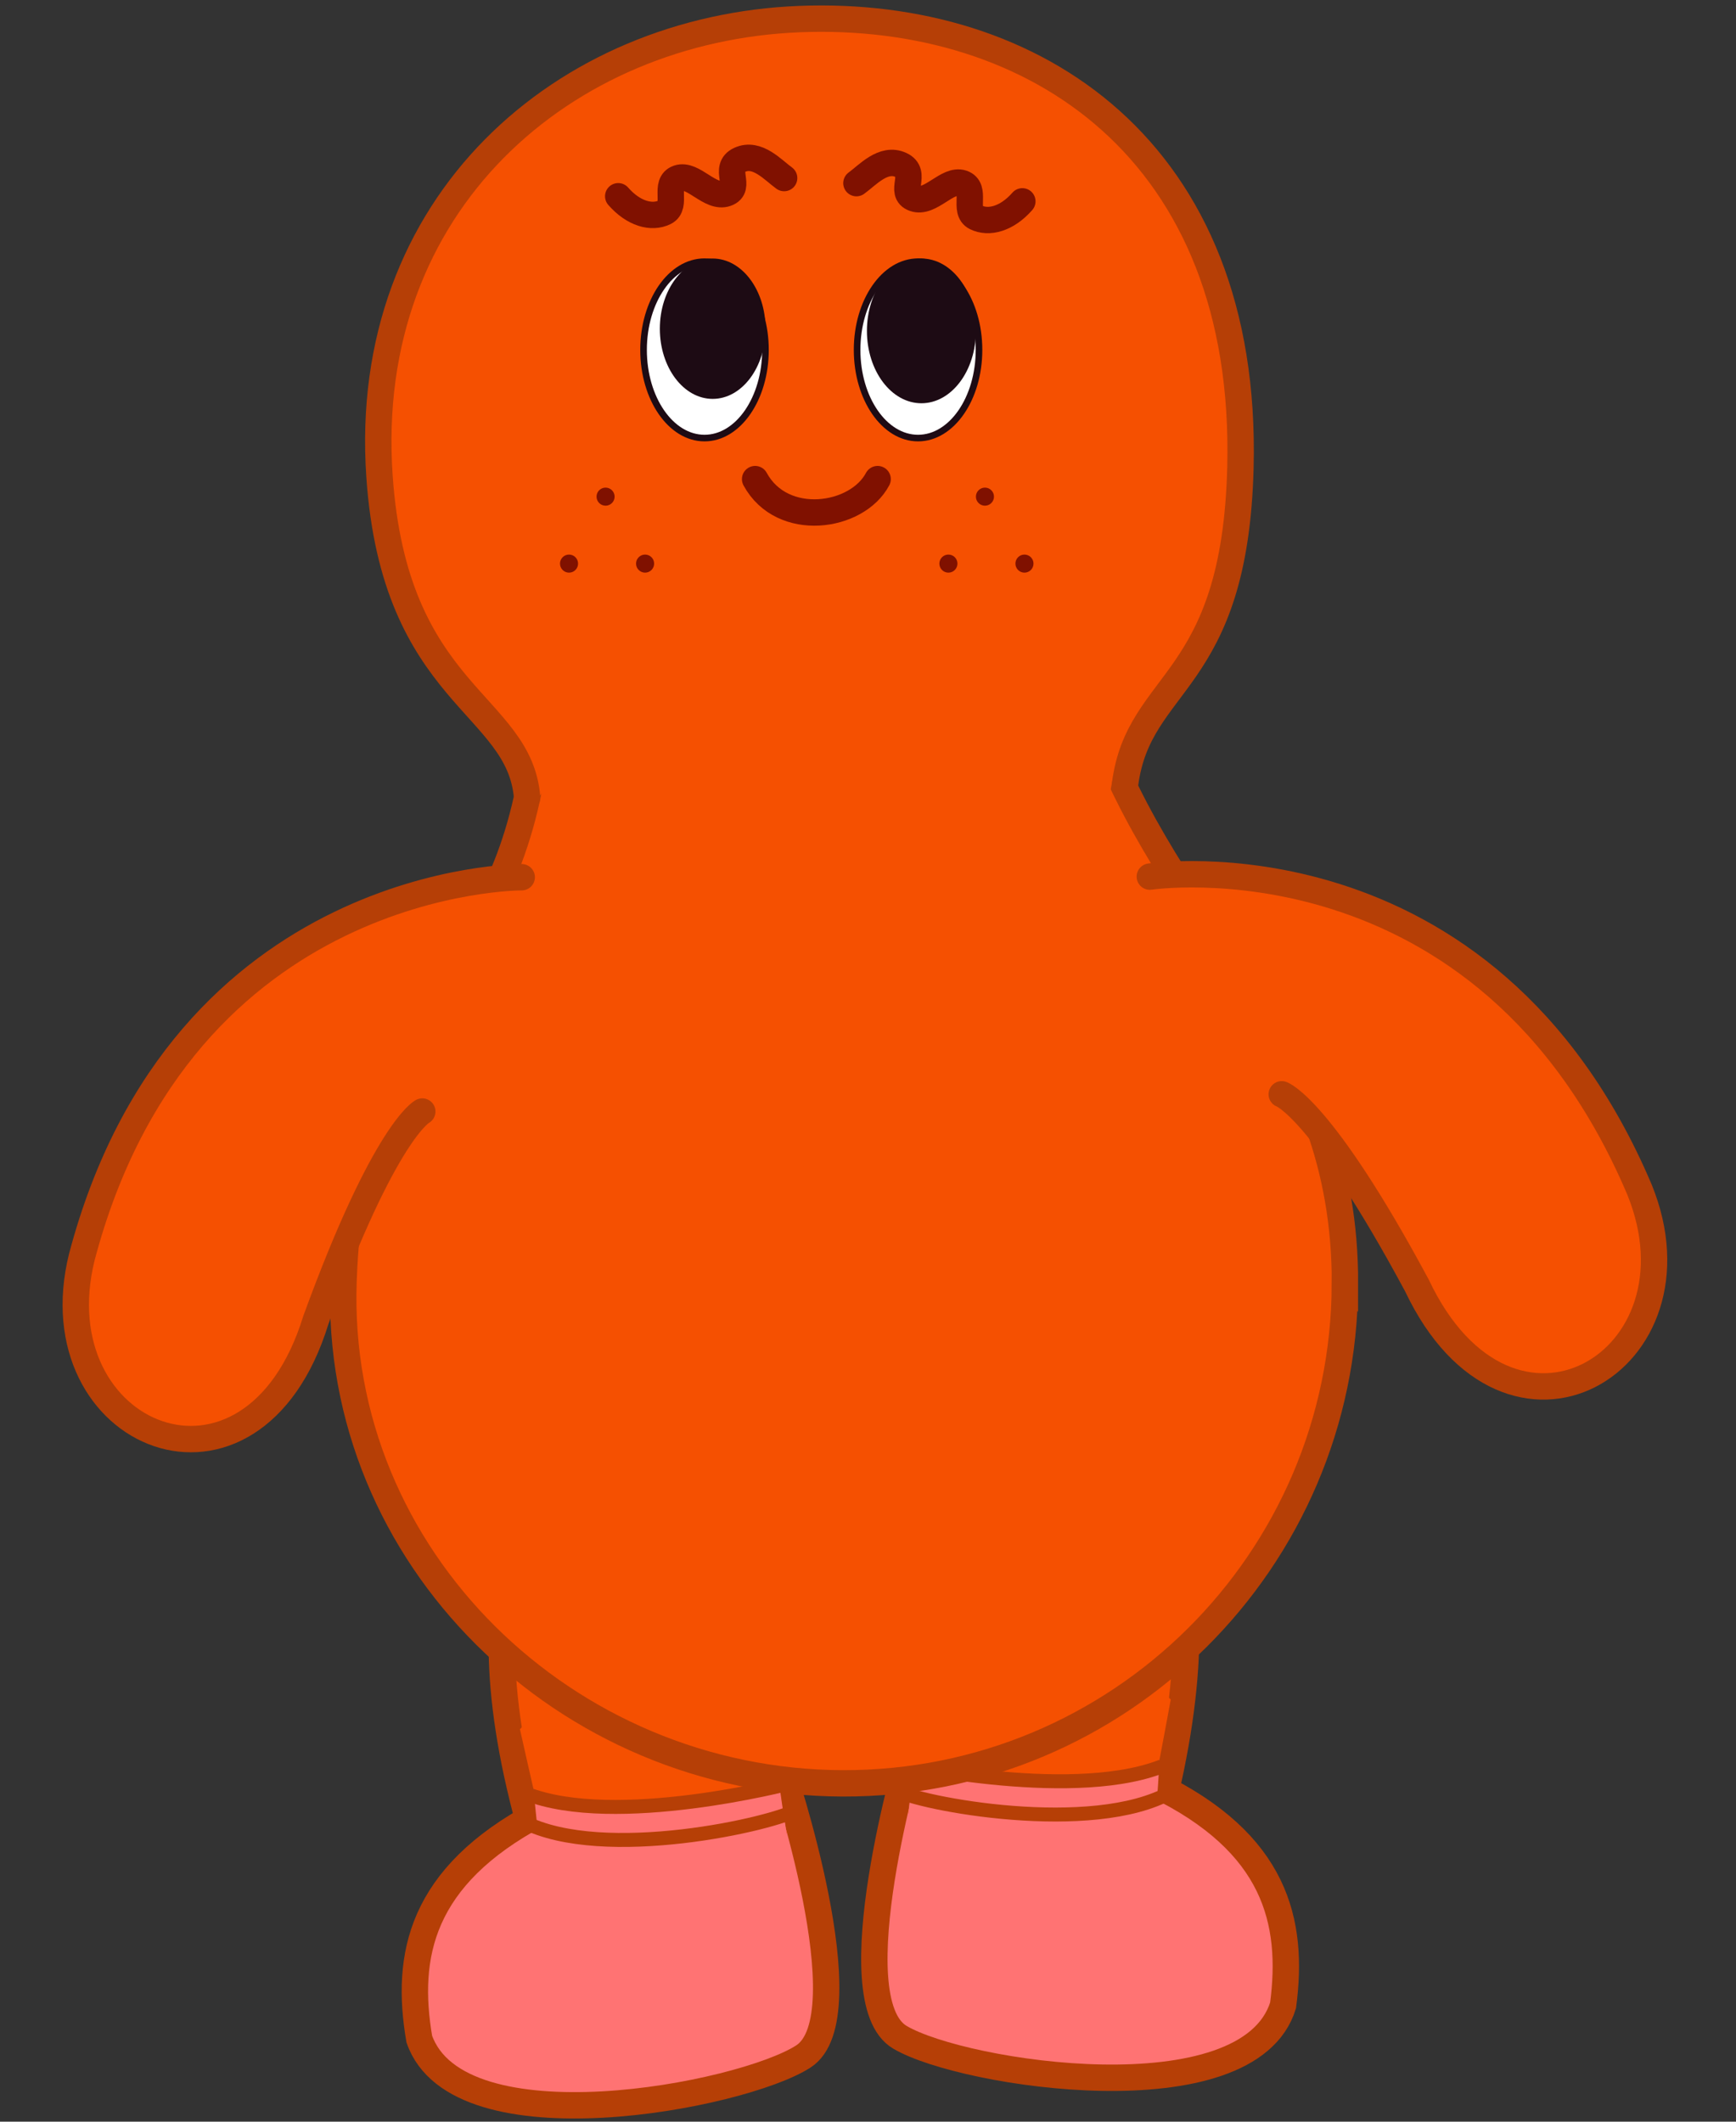
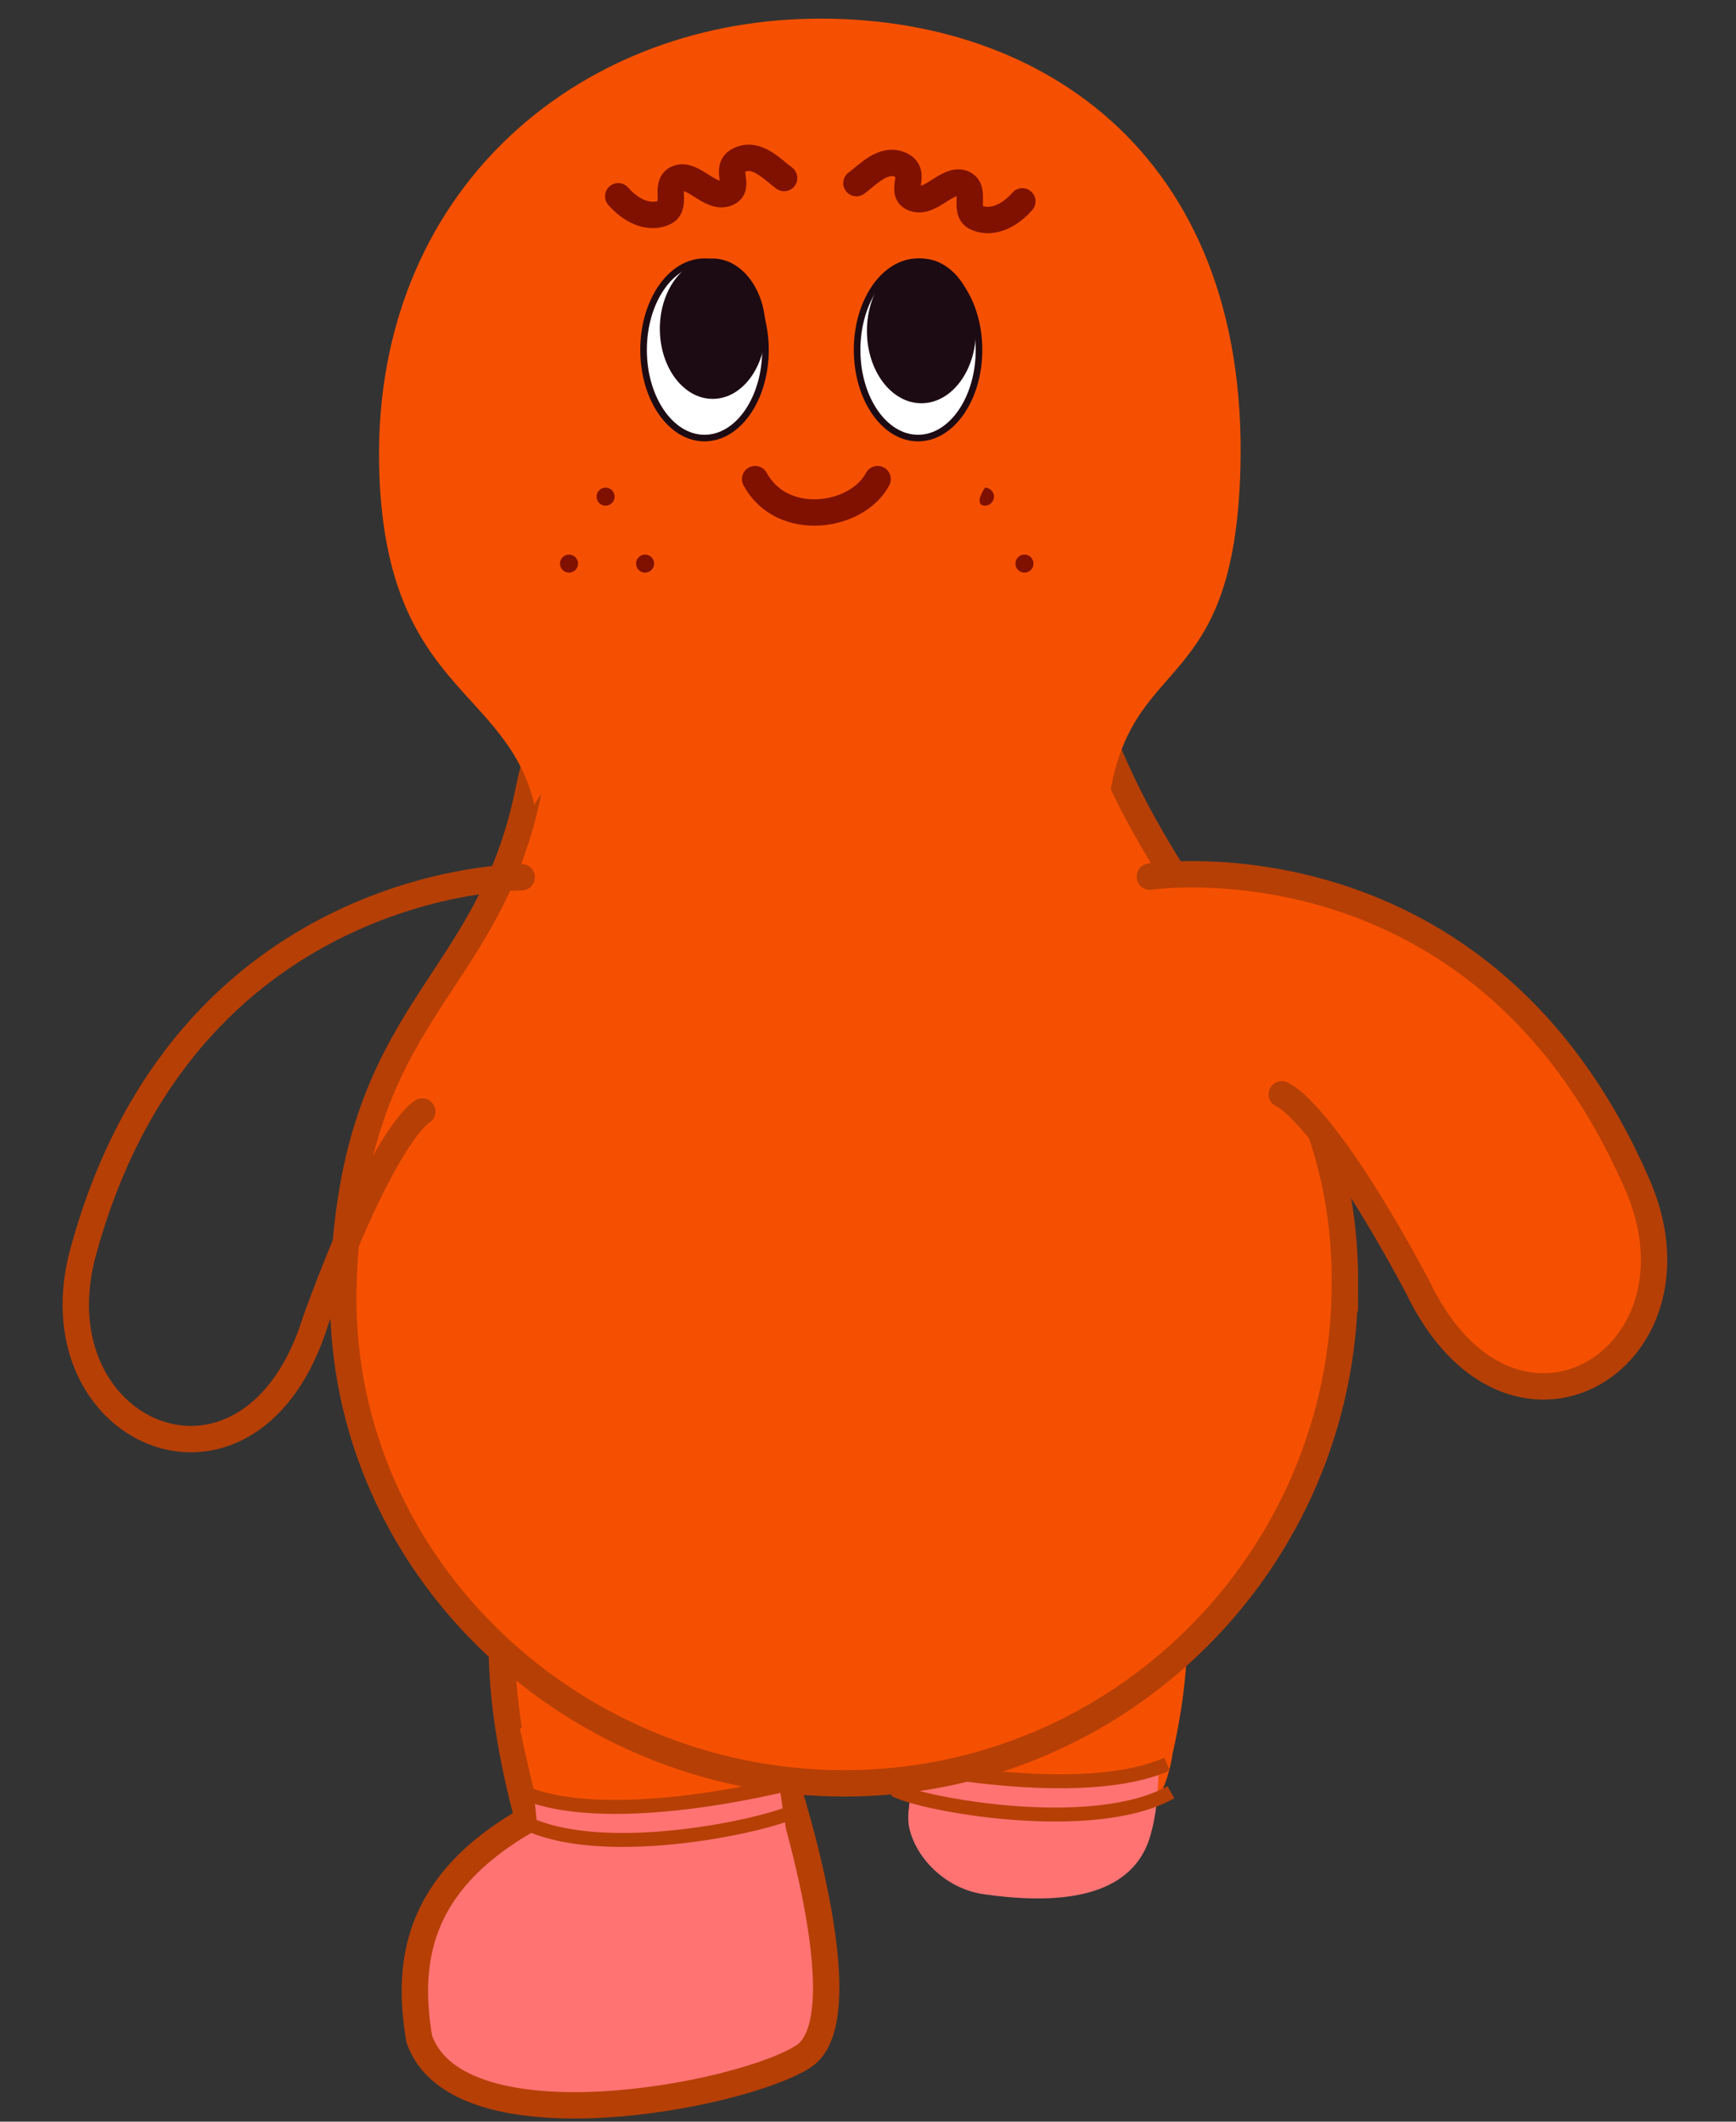
<svg xmlns="http://www.w3.org/2000/svg" width="126" height="154" viewBox="0 0 126 154" fill="none">
  <rect x="0" y="0" width="126" height="154" fill="#333333" stroke="none" />
  <g clip-path="url(#clip0_4686_16894)">
    <path d="M37.761 129.413C38.57 134.191 42.817 137.744 47.787 137.552C52.503 137.375 56.319 133.885 57.071 129.408C57.071 129.393 57.071 129.384 57.08 129.37C58.976 120.804 64.913 119.066 62.778 110.213C60.355 100.13 29.478 98.224 37.761 129.413Z" fill="#F55001" />
    <path d="M38.91 134.095C39.719 138.874 43.822 139.807 48.792 139.616C53.762 139.424 56.314 133.89 57.07 129.408C57.07 129.394 57.07 129.384 57.08 129.37C58.976 120.804 64.645 117.18 63.519 109.811C61.949 99.56 26.94 94.064 38.91 134.091V134.095Z" fill="#F55001" stroke="#B63F06" stroke-width="1.915" stroke-miterlimit="10" />
    <path d="M56.717 128.302C56.717 128.302 62.807 146.371 58.306 149.268C53.806 152.165 33.251 156.091 30.431 147.999C29.397 141.933 30.532 136.211 39.045 131.668C37.69 127.1 43.809 124.448 47.902 124.084C51.321 123.782 55.601 124.84 56.717 128.302Z" fill="#FF7373" stroke="#B63F06" stroke-width="1.915" stroke-miterlimit="10" />
    <path d="M57.741 123.916C56.582 127.153 56.041 126.88 56.927 132.123C56.975 132.4 57.028 132.697 57.08 133.008C56.06 137.696 41.343 141.014 40.069 135.651C39.887 134.89 39.71 134.138 39.542 133.411C38.518 129.025 37.737 125.511 37.737 125.511C37.737 125.511 49.626 113.364 57.741 123.916Z" fill="#F55001" />
    <path d="M56.529 129.169C56.529 129.169 44.214 133.056 38.718 129.844C39 132.568 39.029 133.535 39.575 135.264C40.585 138.452 43.85 140.549 51.726 139.132C54.484 138.687 56.644 136.379 57.06 134.095C57.247 133.071 56.864 132.199 56.529 129.169Z" fill="#FF7373" />
    <path d="M57.344 129.441C57.344 129.441 44.656 132.74 38.188 130.183" stroke="#B63F06" stroke-width="1.015" />
    <path d="M58.023 131.28C56.28 132.386 43.798 135.206 37.995 132.223" stroke="#B63F06" stroke-width="1.015" />
    <path d="M85.107 127.264C84.48 132.071 80.372 135.777 75.398 135.777C70.423 135.777 66.736 132.435 65.812 127.987C65.812 127.972 65.812 127.963 65.803 127.948C63.586 119.46 57.587 117.947 59.387 109.022C61.431 98.853 92.208 95.784 85.112 127.264H85.107Z" fill="#F55001" />
-     <path d="M84.135 131.984C83.507 136.791 79.442 137.878 74.468 137.878C69.493 137.878 66.736 132.444 65.811 127.991C65.811 127.977 65.811 127.967 65.802 127.953C63.585 119.464 57.777 116.055 58.63 108.648C59.807 98.345 94.591 91.531 84.139 131.979L84.135 131.984Z" fill="#F55001" stroke="#B63F06" stroke-width="1.915" stroke-miterlimit="10" />
-     <path d="M66.119 126.866C66.119 126.866 60.714 145.156 65.32 147.875C69.925 150.595 90.614 153.745 93.127 145.553C93.932 139.453 92.582 133.775 83.901 129.557C85.084 124.941 78.869 122.523 74.761 122.313C71.333 122.14 67.101 123.356 66.114 126.861L66.119 126.866Z" fill="#FF7373" stroke="#B63F06" stroke-width="1.915" stroke-miterlimit="10" />
    <path d="M64.931 122.523C66.21 125.712 66.741 125.42 66.052 130.692C66.013 130.974 65.975 131.271 65.932 131.582C67.129 136.226 81.962 138.989 83.03 133.579C83.183 132.808 83.331 132.051 83.47 131.319C84.327 126.9 84.974 123.357 84.974 123.357C84.974 123.357 72.635 111.669 64.922 122.519L64.931 122.523Z" fill="#F55001" />
    <path d="M66.344 127.728C66.344 127.728 78.793 131.146 84.165 127.728C83.987 130.462 83.992 131.429 83.513 133.176C82.623 136.399 79.444 138.62 71.515 137.505C68.738 137.165 66.497 134.943 65.995 132.674C65.769 131.659 66.119 130.773 66.339 127.728H66.344Z" fill="#FF7373" />
    <path d="M65.535 128.034C65.535 128.034 78.338 130.854 84.706 128.049" stroke="#B63F06" stroke-width="1.015" />
    <path d="M64.932 129.897C66.713 130.936 79.295 133.287 84.983 130.083" stroke="#B63F06" stroke-width="1.015" />
    <path d="M97.614 93.212C97.551 113.282 81.23 129.504 61.159 129.441C41.088 129.379 24.934 113.057 24.934 92.987C24.934 74.4 37.267 67.606 38.033 56.761C38.67 47.765 48.686 38.438 58.784 38.438C67.996 38.438 70.15 45.481 80.679 55.124C85.333 70.627 97.671 75.573 97.614 93.216V93.212Z" fill="#F55001" />
    <path d="M97.613 93.212C97.551 113.282 81.229 129.504 61.158 129.442C41.088 129.379 24.215 113.043 24.933 92.987C25.647 73.045 35.4 72.068 38.368 57.36C38.737 55.522 39.9 51.035 41.159 48.991C49.395 35.609 51.903 33.789 62.006 33.789C68.857 33.789 70.279 38.328 73.439 45.295C74.526 47.693 77.854 47.55 79.946 53.324C85.835 68.626 97.671 75.573 97.618 93.216L97.613 93.212Z" stroke="#B63F06" stroke-width="1.915" />
    <path d="M38.791 58.404C36.765 49.929 28.157 50.101 27.539 34.565C26.749 14.666 41.007 2.06 58.024 1.385C75.044 0.71 90.615 10.865 90.031 33.938C89.6 50.887 81.91 47.152 80.45 58.361C71.923 47.822 44.771 47.918 38.791 58.404Z" fill="#F55001" />
-     <path d="M38.259 57.896C37.713 50.987 28.64 50.556 27.544 34.57C26.175 14.695 41.008 2.06 58.024 1.385C75.044 0.71 90.615 10.865 90.031 33.938C89.628 49.785 82.667 49.23 81.661 56.9" stroke="#B63F06" stroke-width="1.915" stroke-linecap="round" />
    <path d="M51.134 31.797C53.577 31.797 55.558 28.931 55.558 25.396C55.558 21.861 53.577 18.995 51.134 18.995C48.691 18.995 46.71 21.861 46.71 25.396C46.71 28.931 48.691 31.797 51.134 31.797Z" fill="white" stroke="#1D0B14" stroke-width="0.479" stroke-linecap="round" stroke-linejoin="round" />
    <path d="M66.633 31.797C69.076 31.797 71.057 28.931 71.057 25.396C71.057 21.861 69.076 18.995 66.633 18.995C64.19 18.995 62.209 21.861 62.209 25.396C62.209 28.931 64.19 31.797 66.633 31.797Z" fill="white" stroke="#1D0B14" stroke-width="0.479" stroke-linecap="round" stroke-linejoin="round" />
    <path d="M54.807 34.776C56.77 38.391 62.209 37.6 63.698 34.776" stroke="#801100" stroke-width="1.915" stroke-linecap="round" stroke-linejoin="round" />
    <path d="M43.953 36.705C44.315 36.705 44.609 36.411 44.609 36.049C44.609 35.687 44.315 35.393 43.953 35.393C43.591 35.393 43.297 35.687 43.297 36.049C43.297 36.411 43.591 36.705 43.953 36.705Z" fill="#801100" />
    <path d="M41.3 41.565C41.663 41.565 41.956 41.271 41.956 40.909C41.956 40.546 41.663 40.253 41.3 40.253C40.938 40.253 40.645 40.546 40.645 40.909C40.645 41.271 40.938 41.565 41.3 41.565Z" fill="#801100" />
    <path d="M46.821 41.565C47.183 41.565 47.477 41.271 47.477 40.909C47.477 40.546 47.183 40.253 46.821 40.253C46.459 40.253 46.165 40.546 46.165 40.909C46.165 41.271 46.459 41.565 46.821 41.565Z" fill="#801100" />
-     <path d="M71.488 36.705C71.85 36.705 72.144 36.411 72.144 36.049C72.144 35.687 71.85 35.393 71.488 35.393C71.126 35.393 70.832 35.687 70.832 36.049C70.832 36.411 71.126 36.705 71.488 36.705Z" fill="#801100" />
-     <path d="M68.836 41.565C69.198 41.565 69.492 41.271 69.492 40.909C69.492 40.546 69.198 40.253 68.836 40.253C68.473 40.253 68.18 40.546 68.18 40.909C68.18 41.271 68.473 41.565 68.836 41.565Z" fill="#801100" />
+     <path d="M71.488 36.705C71.85 36.705 72.144 36.411 72.144 36.049C72.144 35.687 71.85 35.393 71.488 35.393C70.832 36.411 71.126 36.705 71.488 36.705Z" fill="#801100" />
    <path d="M74.356 41.565C74.718 41.565 75.012 41.271 75.012 40.909C75.012 40.546 74.718 40.253 74.356 40.253C73.994 40.253 73.7 40.546 73.7 40.909C73.7 41.271 73.994 41.565 74.356 41.565Z" fill="#801100" />
    <path d="M44.871 14.245C45.982 15.514 47.303 15.873 48.251 15.404C49.199 14.935 48.136 13.302 49.223 12.929C50.31 12.555 51.545 14.456 52.723 14.035C53.901 13.613 52.422 12.187 53.69 11.602C54.959 11.018 56.108 12.345 56.913 12.924" stroke="#801100" stroke-width="1.915" stroke-linecap="round" stroke-linejoin="round" />
    <path d="M51.727 28.953C53.845 28.953 55.562 26.673 55.562 23.859C55.562 21.046 53.845 18.765 51.727 18.765C49.609 18.765 47.892 21.046 47.892 23.859C47.892 26.673 49.609 28.953 51.727 28.953Z" fill="#1D0B14" />
    <path d="M66.877 29.27C69.061 29.27 70.832 26.918 70.832 24.017C70.832 21.116 69.061 18.765 66.877 18.765C64.692 18.765 62.922 21.116 62.922 24.017C62.922 26.918 64.692 29.27 66.877 29.27Z" fill="#1D0B14" />
    <path d="M74.202 14.614C73.091 15.883 71.769 16.242 70.821 15.773C69.873 15.304 70.936 13.671 69.85 13.298C68.763 12.924 67.527 14.825 66.35 14.404C65.172 13.982 66.651 12.555 65.382 11.971C64.114 11.387 62.965 12.713 62.16 13.293" stroke="#801100" stroke-width="1.915" stroke-linecap="round" stroke-linejoin="round" />
    <path d="M26.203 97.08C26.203 97.08 27.429 103.534 30.488 109.294C32.59 113.254 34.074 114.705 36.971 118.075C40.212 121.853 42.185 122.537 42.884 122.911C47.907 125.616 57.636 127.651 63.668 127.091C80.751 125.506 94.033 112.076 94.646 100.494C95.259 88.912 25.236 71.81 26.198 97.076L26.203 97.08Z" fill="#F55001" />
    <path d="M83.455 63.628C83.455 63.628 107.807 59.979 118.998 86.352C124.074 98.848 109.557 107.473 102.846 93.313C95.903 80.386 93.03 79.428 93.03 79.428" fill="#F55001" />
    <path d="M83.455 63.628C83.455 63.628 107.807 59.979 118.998 86.352C124.074 98.848 109.557 107.473 102.846 93.313C95.903 80.386 93.03 79.428 93.03 79.428" stroke="#B63F06" stroke-width="1.915" stroke-miterlimit="10" stroke-linecap="round" />
-     <path d="M37.866 63.672C37.866 63.672 13.242 63.544 5.938 91.246C2.703 104.34 18.304 110.8 22.921 95.826C27.943 82.038 30.649 80.679 30.649 80.679" fill="#F55001" />
    <path d="M37.866 63.672C37.866 63.672 13.242 63.544 5.938 91.246C2.703 104.34 18.304 110.8 22.921 95.826C27.943 82.038 30.649 80.679 30.649 80.679" stroke="#B63F06" stroke-width="1.915" stroke-miterlimit="10" stroke-linecap="round" />
  </g>
  <defs>
    <clipPath id="clip0_4686_16894">
      <rect width="125.042" height="154" fill="white" transform="translate(0.396)" />
    </clipPath>
  </defs>
</svg>